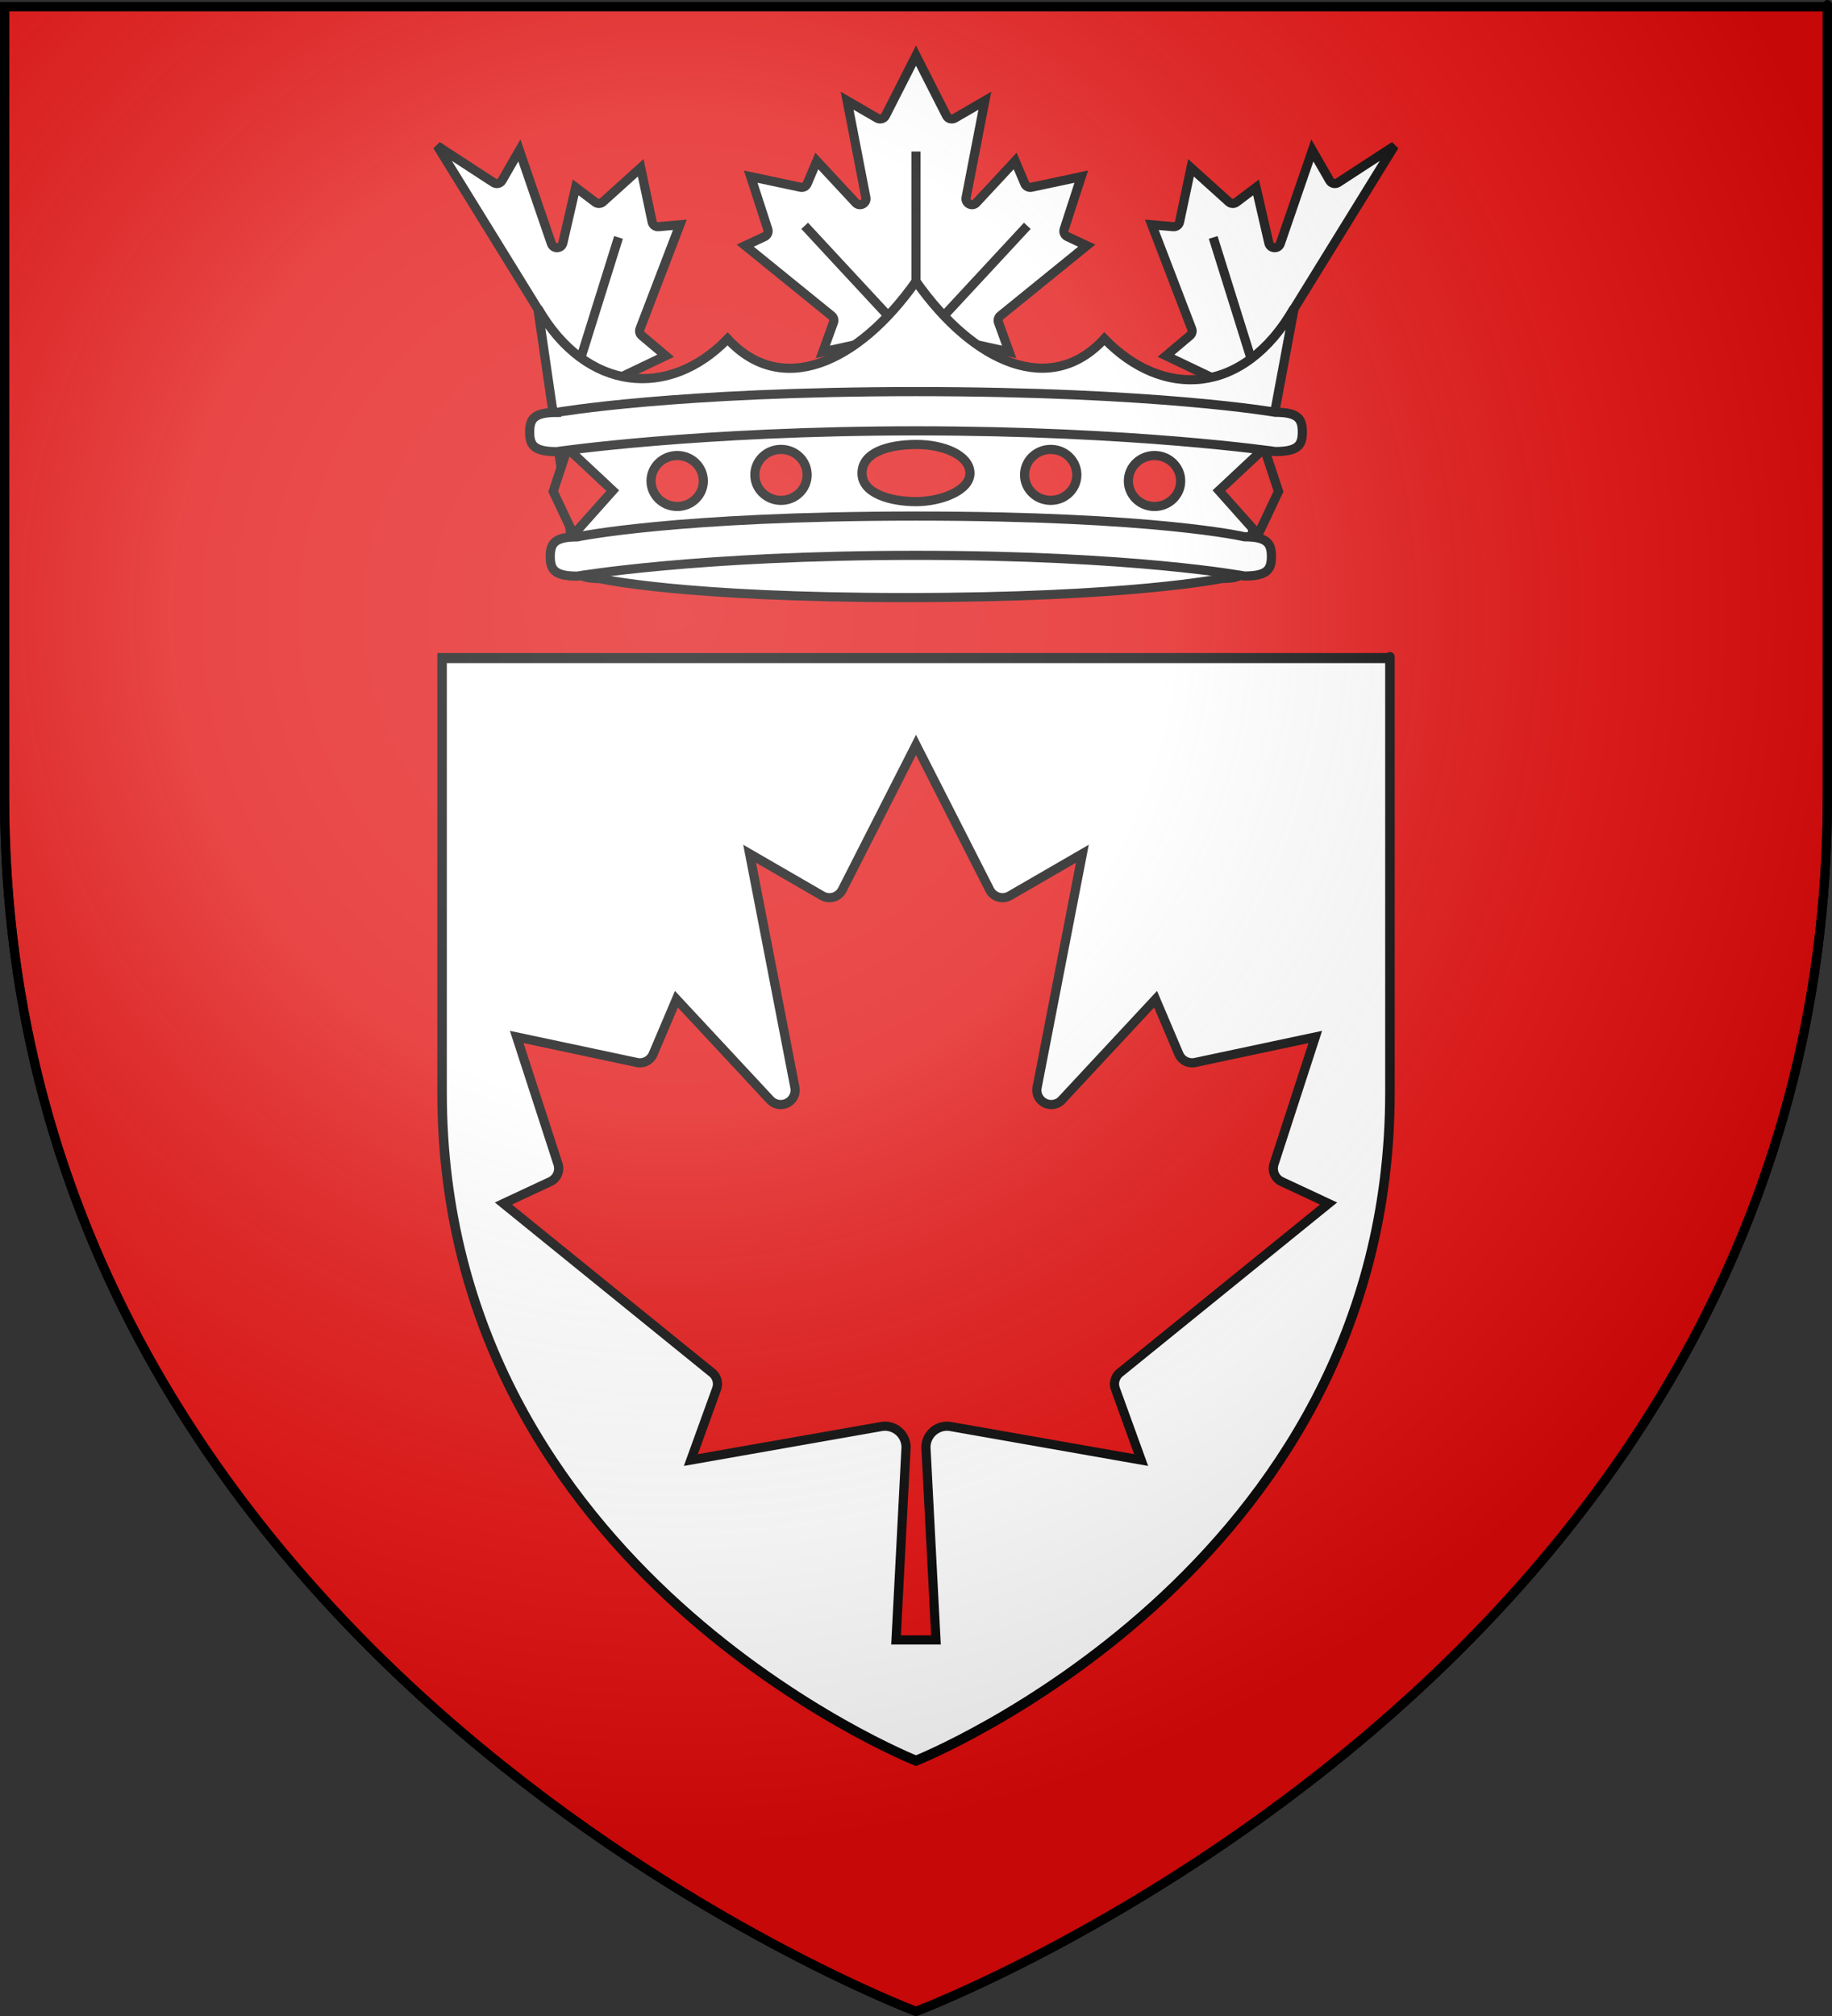
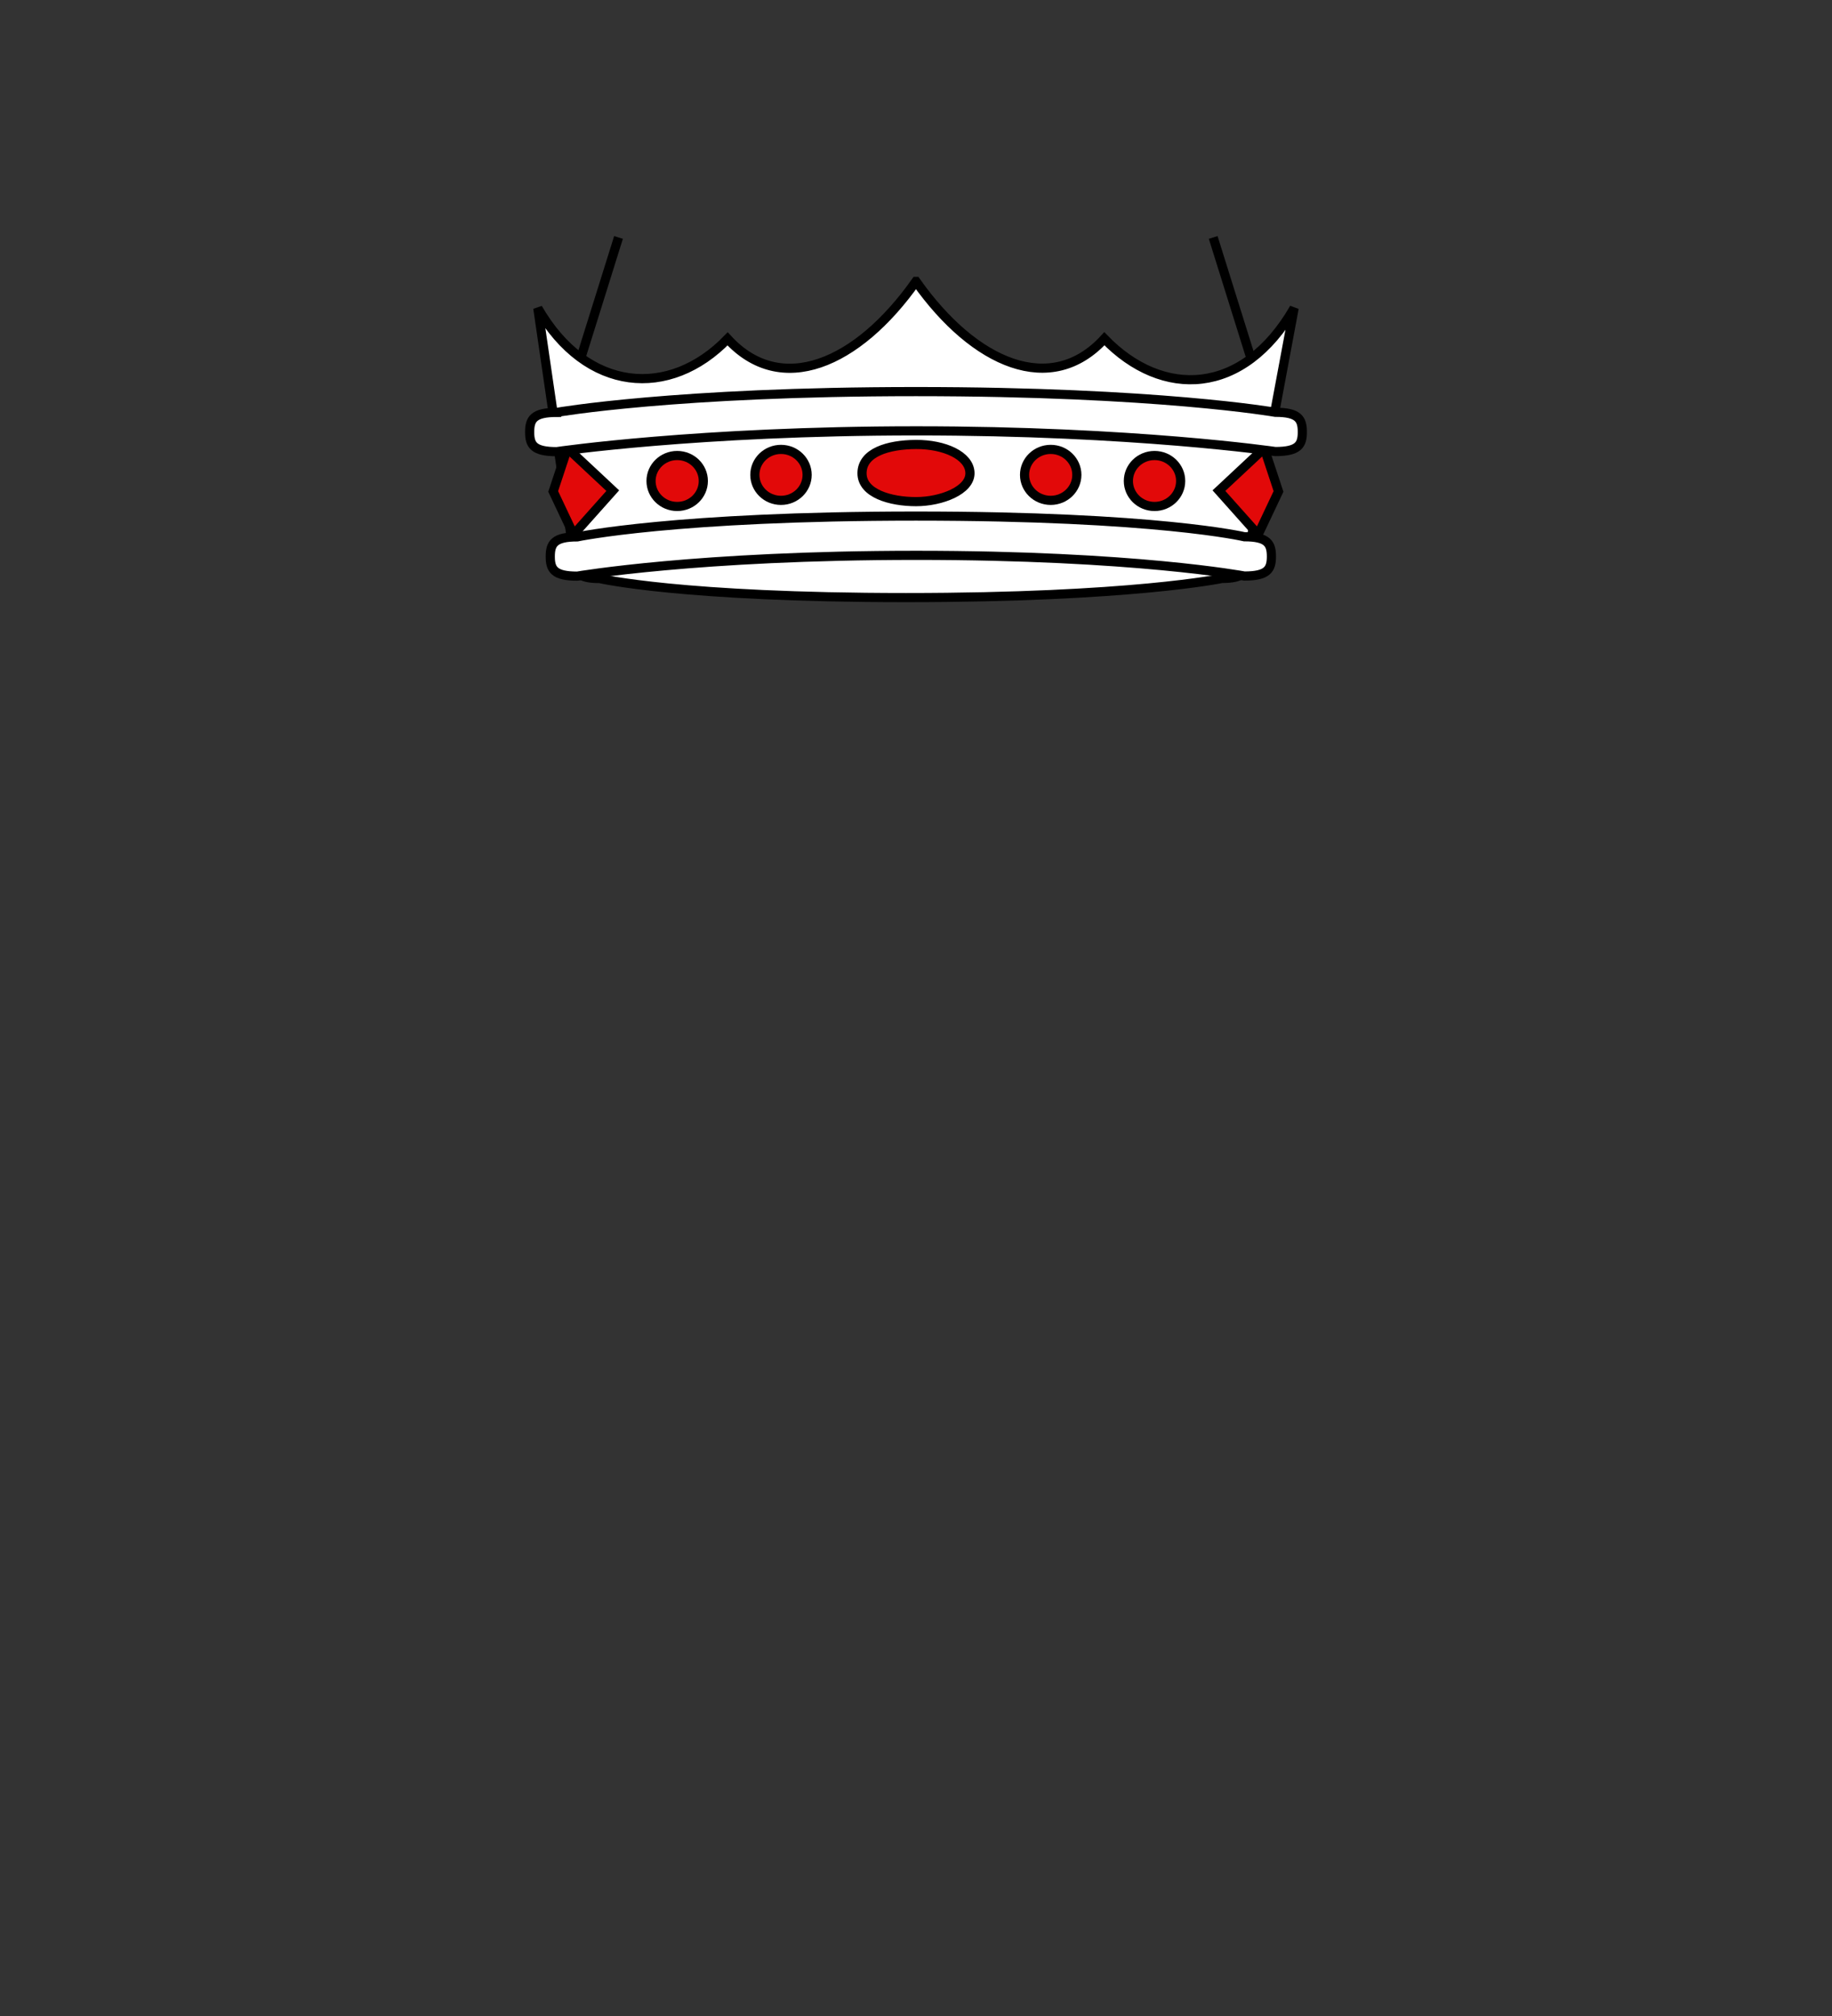
<svg xmlns="http://www.w3.org/2000/svg" xmlns:xlink="http://www.w3.org/1999/xlink" height="660" width="600" version="1.0">
  <rect width="100%" height="100%" fill="#333333" stroke="none" />
  <defs>
    <linearGradient id="linearReflect">
      <stop style="stop-color:#ffffff;stop-opacity:0.31" offset="0" />
      <stop style="stop-color:#ffffff;stop-opacity:0.25" offset="0.4" />
      <stop style="stop-color:#999999;stop-opacity:0.125" offset="0.75" />
      <stop style="stop-color:#000000;stop-opacity:0.125" offset="1" />
    </linearGradient>
    <radialGradient cx="722.88" cy="212.66" r="300" fx="722.88" fy="212.66" id="radialReflect" xlink:href="#linearReflect" gradientUnits="userSpaceOnUse" gradientTransform="matrix(1.353,0,0,1.348,-757.629,-85.747)" />
  </defs>
  <g style="fill:#e20909;stroke:#000000;stroke-width:3">
-     <path id="shield" d="m 300,658.5 c 0,0 298.5,-112.32 298.5,-397.77 0,-285.45 0,-258.55 0,-258.55 H 1.5 V 260.73 C 1.5,546.18 300,658.5 300,658.5 Z" />
    <use style="fill:#ffffff;stroke-width:6" transform="matrix(0.52,0,0,0.55,144,214.242)" xlink:href="#shield" />
    <g transform="translate(-1.55)" style="fill:#ffffff">
      <use transform="matrix(-1,0,0,1,603,0)" xlink:href="#leaf" />
      <g id="leaf">
-         <path d="m 182.488,108.888 -37.734,-61.126 18.441,12.005 c 0.943,0.624 2.216,0.317 2.776,-0.667 l 5.676,-9.86 10.492,30.519 c 0.639,1.849 3.291,1.717 3.747,-0.186 l 4.195,-18.22 6.445,4.861 c 0.745,0.558 1.778,0.512 2.472,-0.109 l 12.387,-11.17 3.75,17.726 c 0.202,0.966 1.09,1.63 2.072,1.548 l 7.008,-0.613 -13.058,34.063 c -0.299,0.783 -0.068,1.67 0.576,2.206 l 7.828,6.6 -19.204,9.173 c -7.559,-2.031 -14.651,-11.23 -17.871,-16.75 z" />
        <path d="M 204.117,77.734 191.17,119.128" />
      </g>
-       <path d="m 291.656,110.669 -20.633,4.549 3.488,-9.64 c 0.29,-0.786 0.048,-1.671 -0.601,-2.199 l -28.297,-22.954 6.375,-2.982 c 0.891,-0.422 1.329,-1.442 1.022,-2.38 l -5.593,-17.231 16.299,3.464 c 0.91,0.19 1.828,-0.289 2.195,-1.145 l 3.157,-7.441 12.72,13.676 c 1.344,1.42 3.707,0.205 3.338,-1.717 l -6.134,-31.69 9.833,5.693 c 0.975,0.573 2.231,0.199 2.736,-0.813 l 9.984,-19.641 9.984,19.641 c 0.506,1.013 1.761,1.386 2.736,0.813 l 9.833,-5.693 -6.134,31.69 c -0.369,1.922 1.994,3.137 3.338,1.717 l 12.72,-13.676 3.157,7.441 c 0.367,0.856 1.285,1.335 2.195,1.145 l 16.298,-3.464 -5.593,17.231 c -0.307,0.938 0.132,1.958 1.022,2.38 l 6.375,2.982 -28.297,22.954 c -0.65,0.528 -0.892,1.413 -0.601,2.199 l 3.488,9.64 -20.633,-4.549 z" />
-       <path d="m 338.007,73.932 -26.973,29.07 -9.488,17.678 v -71.086 71.086 l -9.488,-17.678 -26.973,-29.07" />
      <path d="m 301.545,92.119 c -19.2,27.206 -44.287,37.829 -61.693,18.818 -18.99,19.641 -46.198,17.675 -62.164,-10.049 l 12.041,82.594 c 0,3.863 1.198,5.926 8.244,5.926 0,0 26.715,6.229 100.311,6.229 73.595,0 103.461,-6.262 103.461,-6.262 7.047,0 8.242,-2.062 8.242,-5.926 l 15.416,-82.598 c -16.667,28.941 -43.172,29.689 -62.162,10.049 -17.401,19.005 -42.498,8.401 -61.695,-18.781 z" />
      <g style="fill:#e20909">
        <g id="gems">
          <path d="m 214.773,157.467 c 0,4.606 3.833,8.341 8.561,8.341 4.728,0 8.561,-3.734 8.561,-8.341 0,-4.606 -3.833,-8.341 -8.561,-8.341 -4.728,0 -8.561,3.734 -8.561,8.341 z" id="gem" />
          <path d="m 202.236,160.624 -12.837,14.388 -6.672,-14.124 4.672,-14.126 z" />
          <use xlink:href="#gem" transform="translate(34,-2)" />
        </g>
        <path d="m 301.546,145.511 c -9.281,0.052 -17.616,2.667 -17.677,9.357 -0.061,6.689 9.319,9.354 17.677,9.357 8.358,0.003 17.808,-3.721 17.677,-9.398 -0.131,-5.677 -8.396,-9.368 -17.677,-9.316 z" />
        <use xlink:href="#gems" transform="matrix(-1,0,0,1,603,0)" />
      </g>
      <path d="m 183.855,135.013 c -7.556,0 -8.839,2.242 -8.839,6.444 0,4.202 1.283,6.408 8.839,6.408 0,0 46.186,-6.798 117.691,-6.811 71.505,-0.012 117.691,6.773 117.691,6.773 7.556,-1e-5 8.839,-2.206 8.839,-6.408 0,-4.202 -1.283,-6.444 -8.839,-6.444 0,0 -38.774,-6.773 -117.691,-6.773 -78.916,0 -117.691,6.81 -117.691,6.81 z" />
      <path d="m 190.606,175.764 c -7.556,0 -8.839,2.242 -8.839,6.444 0,4.202 1.283,6.408 8.839,6.408 0,0 39.435,-6.798 110.94,-6.81 71.505,-0.012 107.565,6.773 107.565,6.773 7.556,-2e-5 8.839,-2.206 8.839,-6.408 0,-4.202 -1.283,-6.444 -8.839,-6.444 0,0 -28.648,-6.773 -107.565,-6.773 -78.916,0 -110.94,6.81 -110.94,6.81 z" />
    </g>
-     <path d="m 293.461,536.885 3.269,-62.747 a 6.902,6.907 0 0 0 -8.064,-7.125 l -62.407,10.979 8.428,-23.267 a 4.722,4.726 0 0 0 -1.453,-5.308 l -68.365,-55.404 15.402,-7.198 a 4.722,4.726 0 0 0 2.47,-5.744 l -13.513,-41.589 39.377,8.361 a 4.722,4.726 0 0 0 5.304,-2.763 l 7.628,-17.959 30.731,33.01 a 4.722,4.726 0 0 0 8.064,-4.144 l -14.821,-76.489 23.757,13.742 a 4.722,4.726 0 0 0 6.611,-1.963 l 24.12,-47.406 24.12,47.406 a 4.722,4.726 0 0 0 6.611,1.963 l 23.757,-13.742 -14.821,76.489 a 4.722,4.726 0 0 0 8.064,4.144 l 30.731,-33.01 7.628,17.959 a 4.722,4.726 0 0 0 5.304,2.763 l 39.377,-8.361 -13.513,41.589 a 4.722,4.726 0 0 0 2.47,5.744 l 15.402,7.198 -68.365,55.404 a 4.722,4.726 0 0 0 -1.453,5.308 l 8.428,23.267 -62.407,-10.979 a 6.902,6.907 0 0 0 -8.064,7.125 l 3.269,62.747 z" />
    <use xlink:href="#shield" style="opacity:0.8;fill:url(#radialReflect)" />
  </g>
</svg>